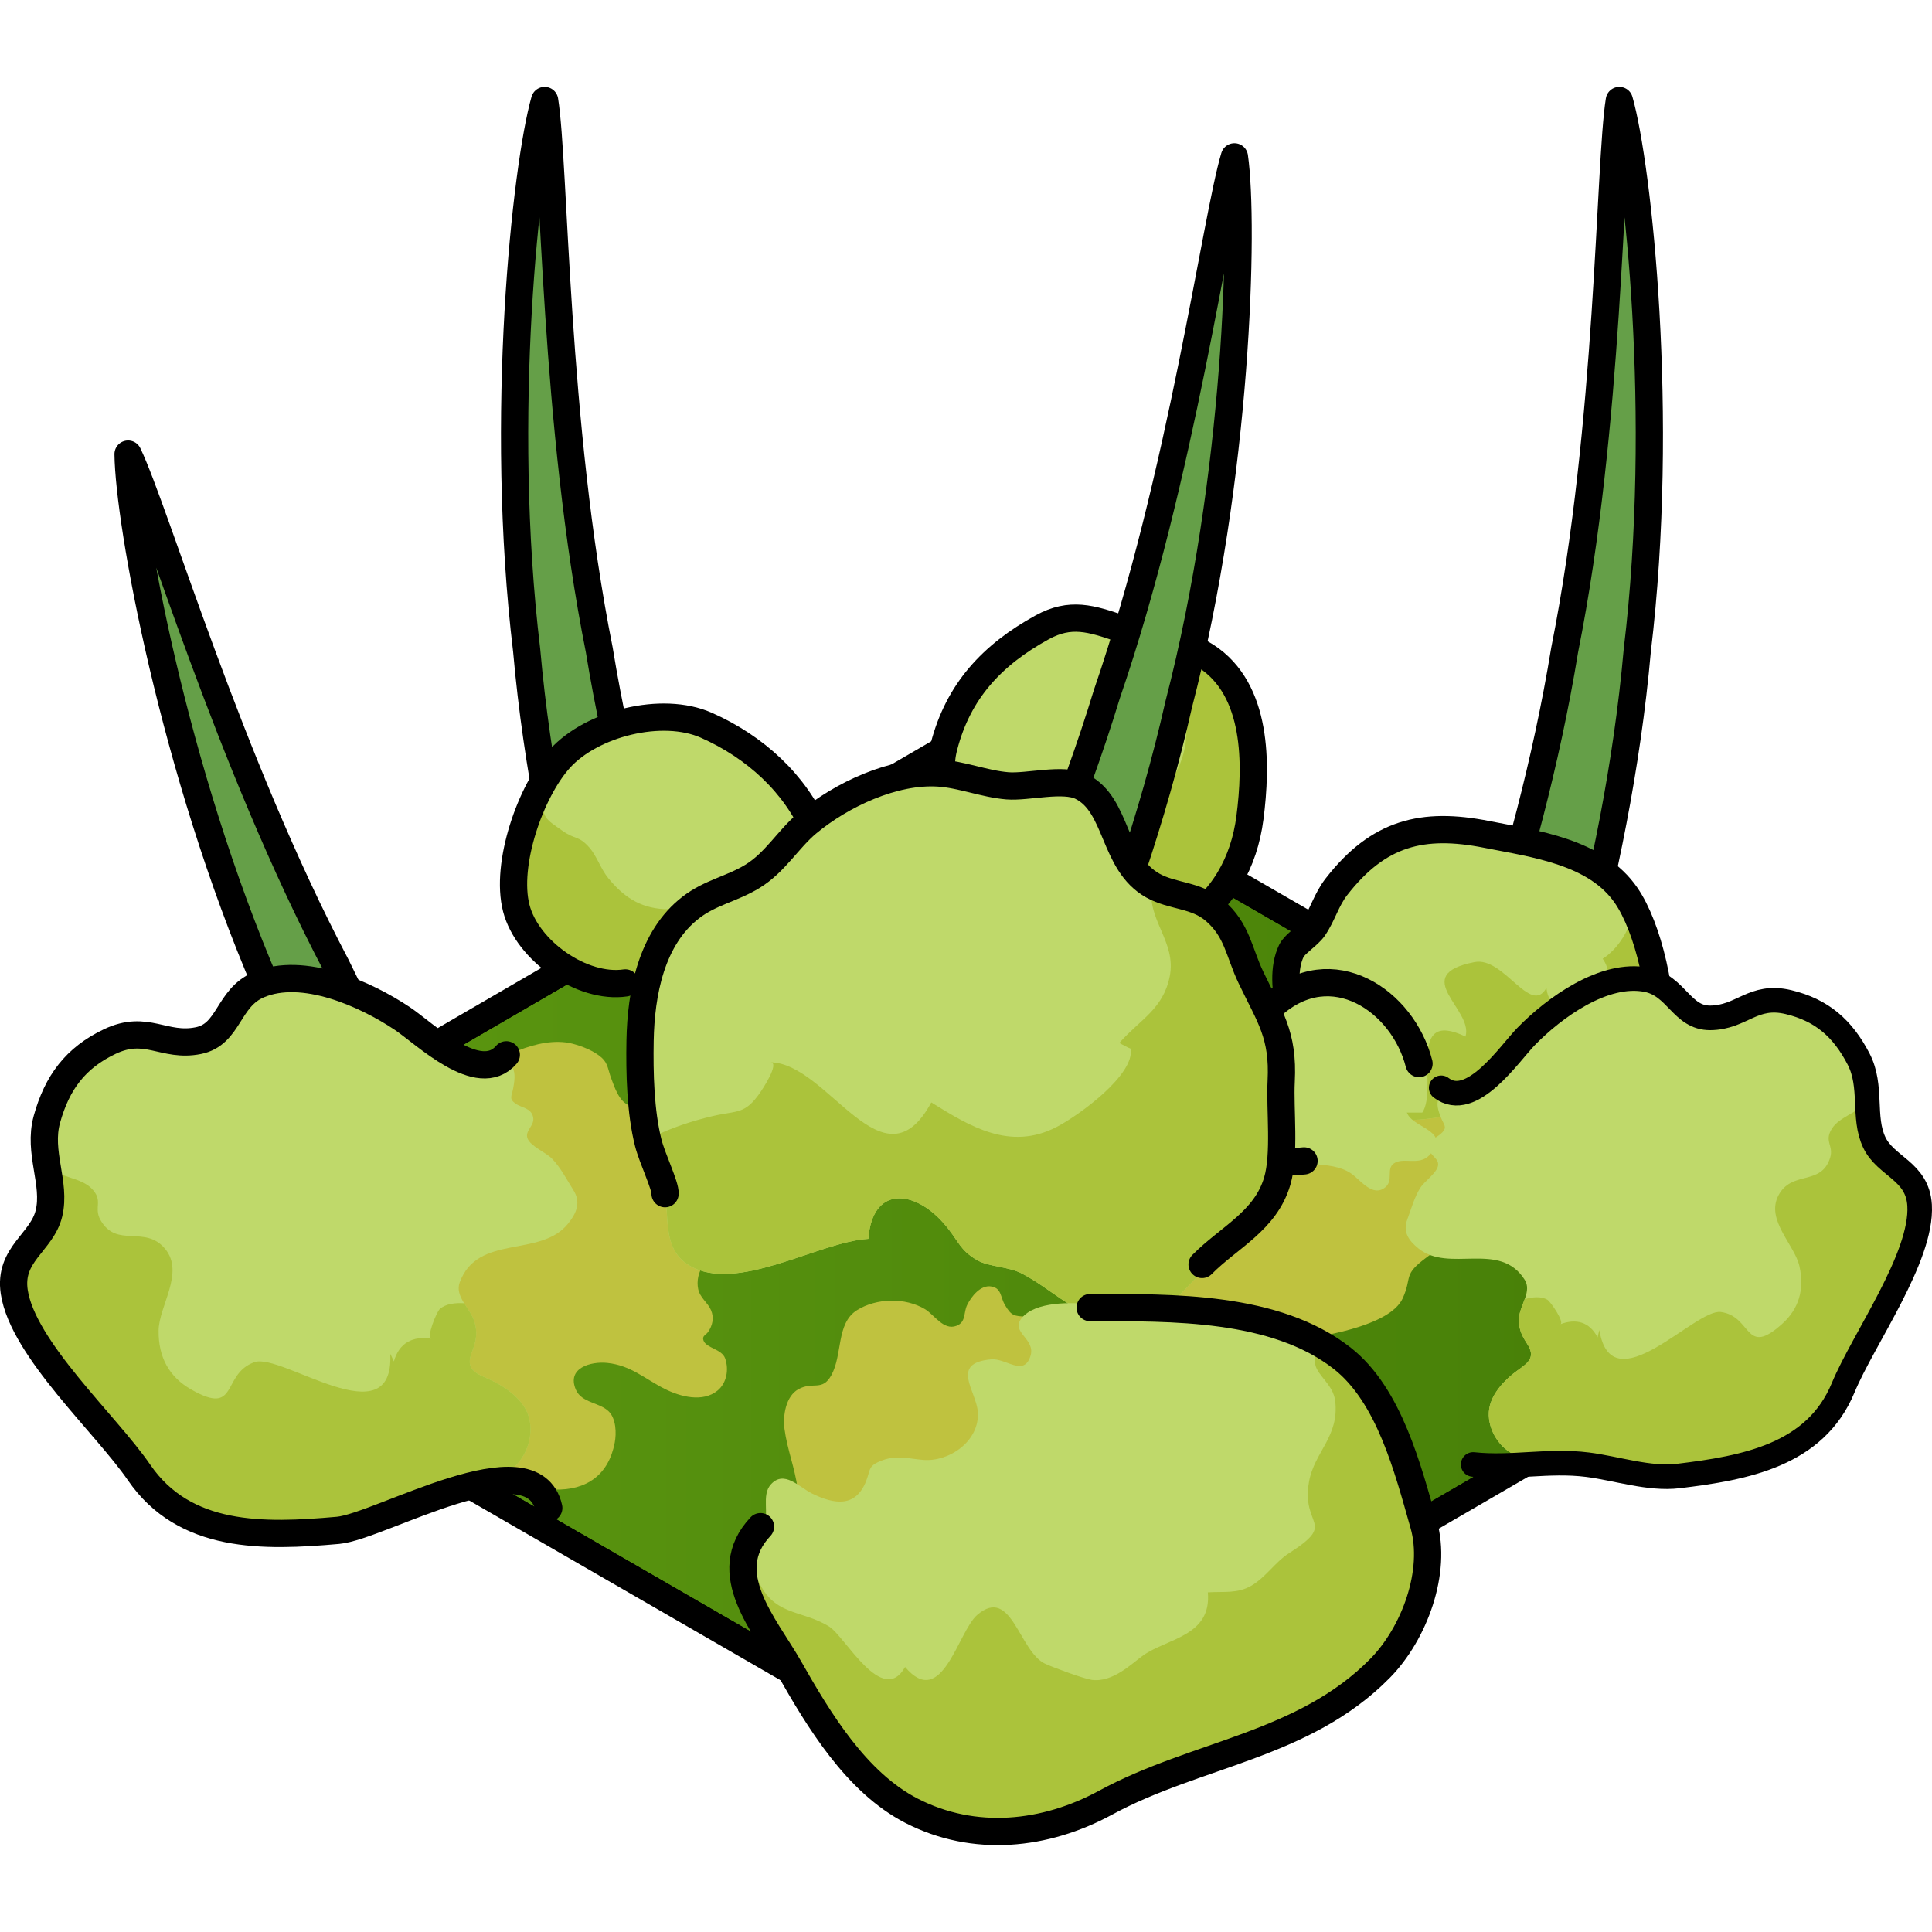
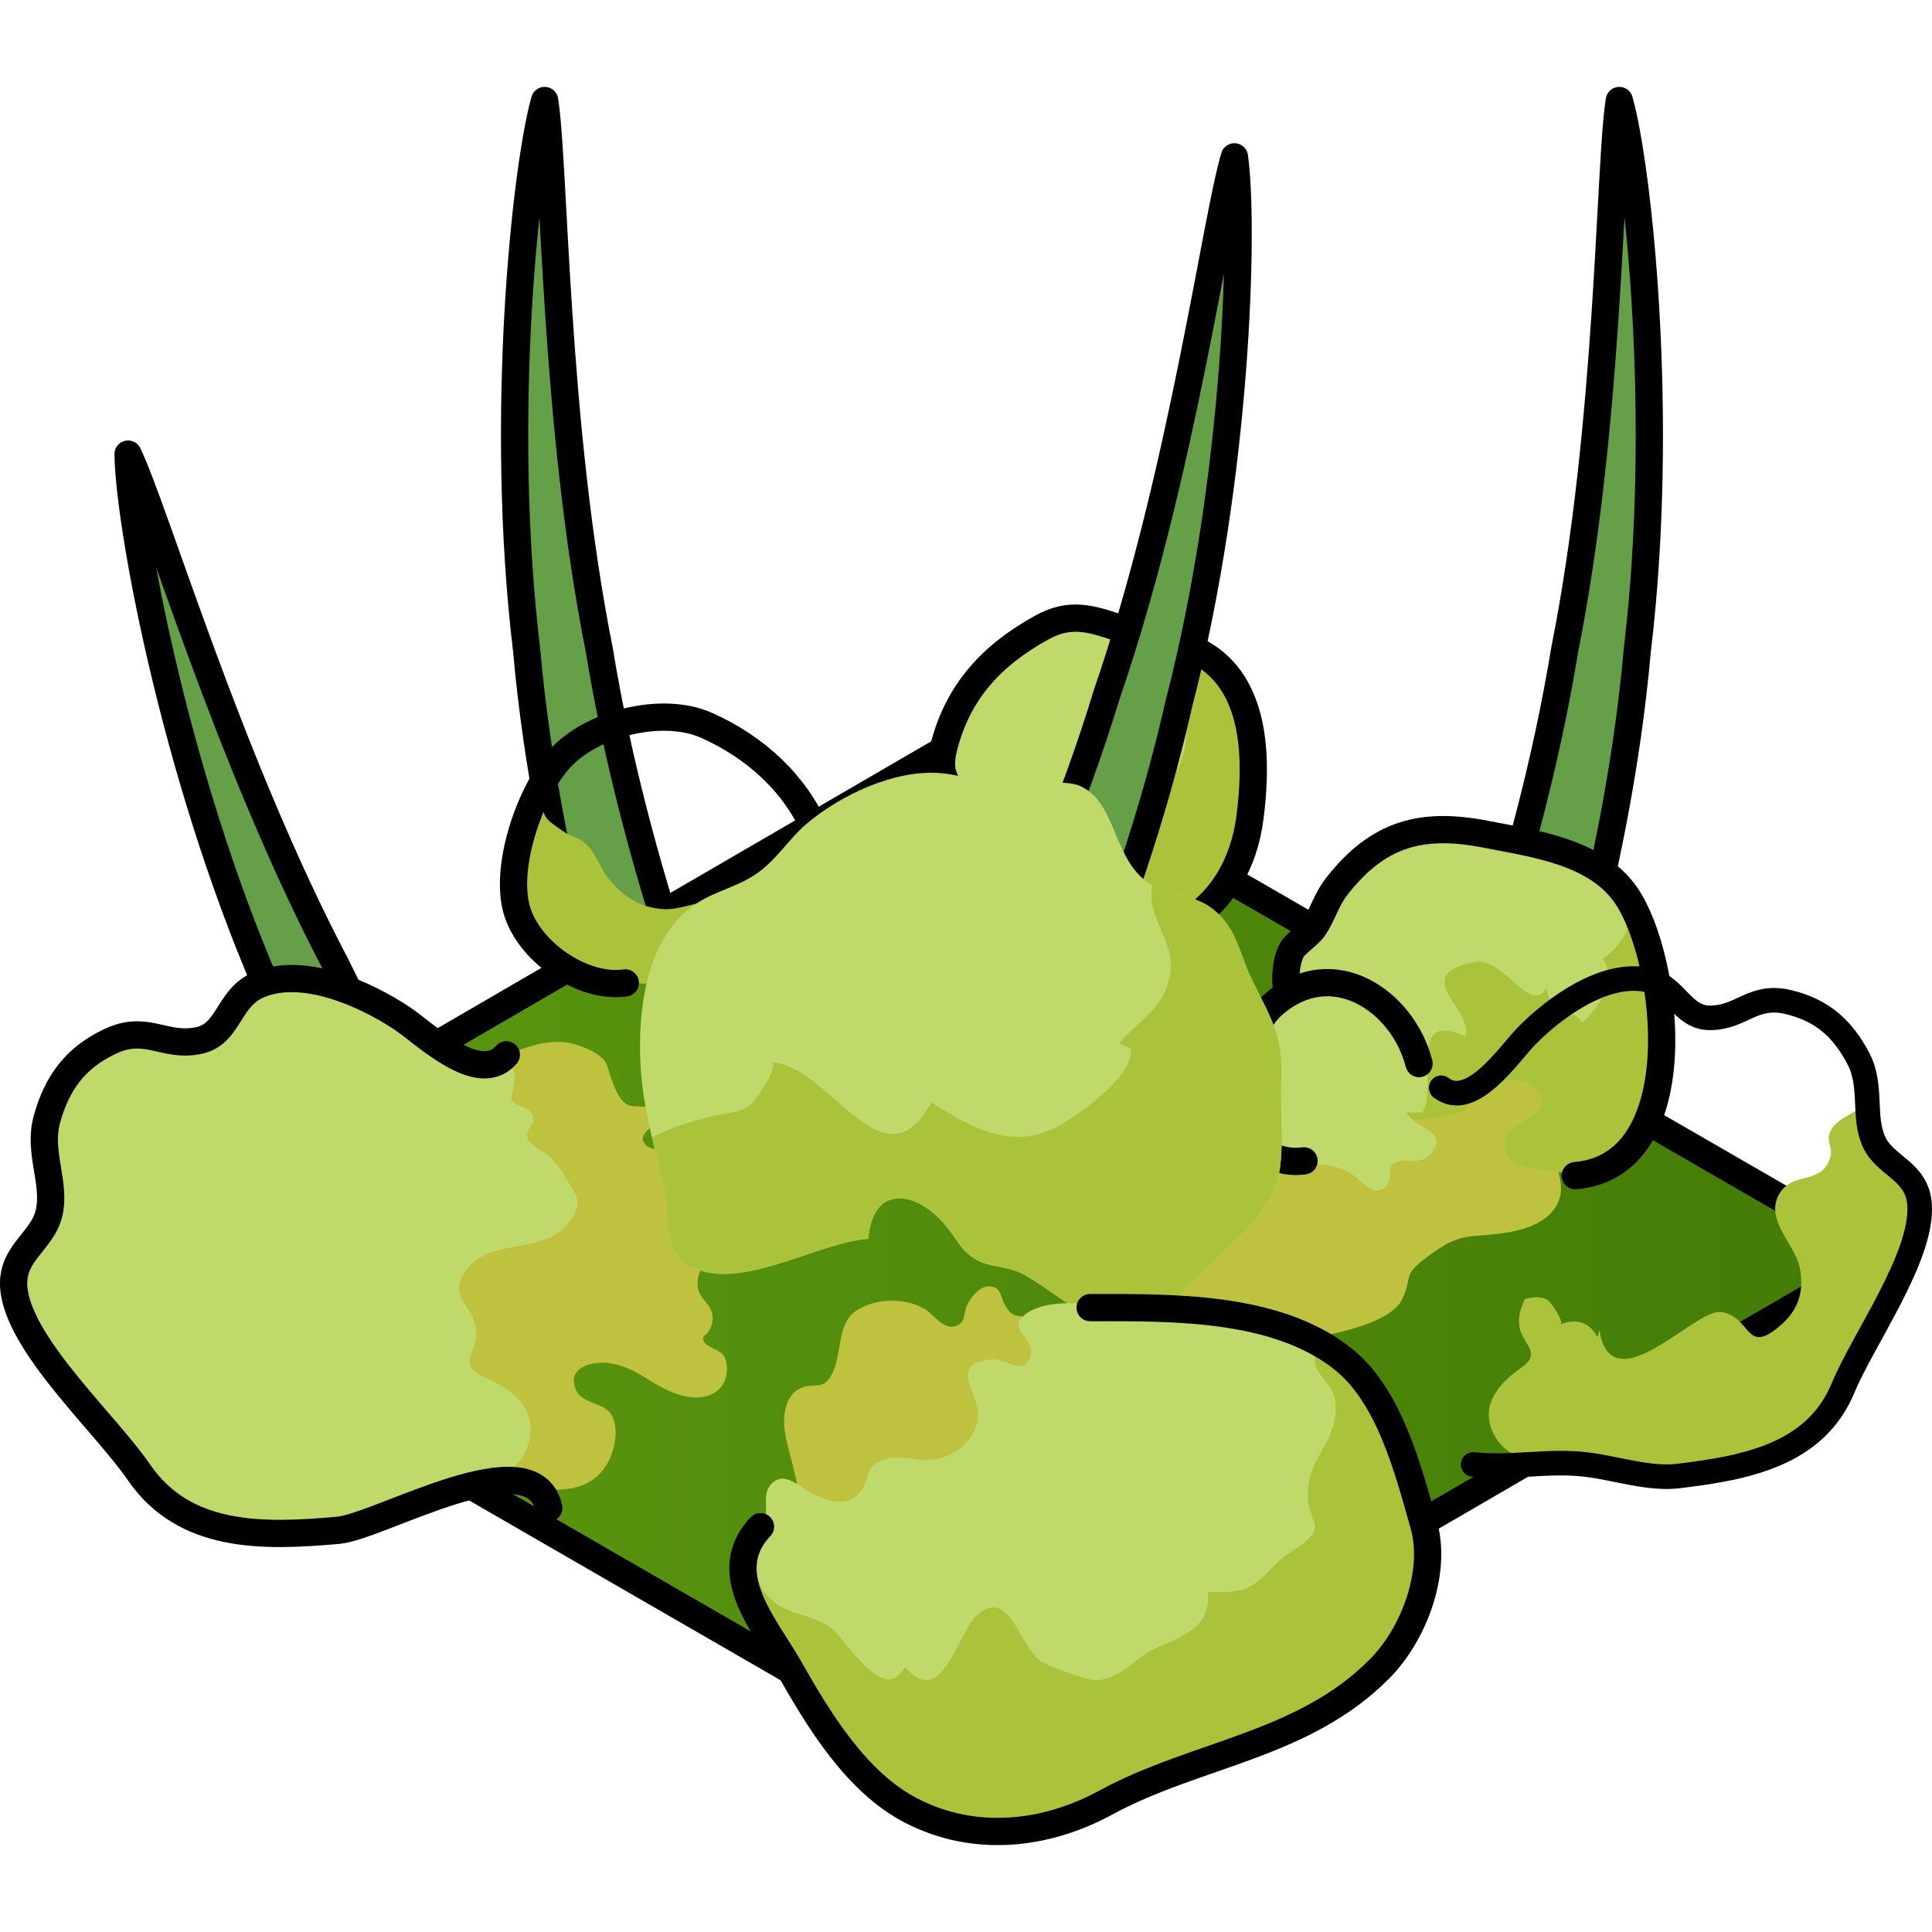
<svg xmlns="http://www.w3.org/2000/svg" xmlns:xlink="http://www.w3.org/1999/xlink" version="1.1" id="Layer_1" width="800px" height="800px" viewBox="0 0 106.362 96.796" enable-background="new 0 0 106.362 96.796" xml:space="preserve">
  <g>
    <g>
      <path fill="#659F48" d="M79.607,54.417c-0.122,0.026,4.473-10.804,6.532-23.419c2.491-12.473,2.446-26.73,3.009-30.248    c1.025,3.602,2.539,17.4,0.989,30.27c-1.142,12.956-5.347,24.981-6.328,27.046" />
      <path fill="none" stroke="#000000" stroke-width="1.5" stroke-linecap="round" stroke-linejoin="round" stroke-miterlimit="10" d="    M79.607,54.417c-0.122,0.026,4.473-10.804,6.532-23.419c2.491-12.473,2.446-26.73,3.009-30.248    c1.025,3.602,2.539,17.4,0.989,30.27c-1.142,12.956-5.347,24.981-6.328,27.046" />
    </g>
    <g>
      <path fill="#659F48" d="M39.524,54.417c0.122,0.026-4.473-10.804-6.532-23.419c-2.491-12.473-2.446-26.73-3.009-30.248    c-1.025,3.602-2.539,17.4-0.989,30.27c1.142,12.956,5.347,24.981,6.328,27.046" />
      <path fill="none" stroke="#000000" stroke-width="1.5" stroke-linecap="round" stroke-linejoin="round" stroke-miterlimit="10" d="    M39.524,54.417c0.122,0.026-4.473-10.804-6.532-23.419c-2.491-12.473-2.446-26.73-3.009-30.248    c-1.025,3.602-2.539,17.4-0.989,30.27c1.142,12.956,5.347,24.981,6.328,27.046" />
    </g>
    <g>
      <path fill="#659F48" d="M31.413,68.978c0.125-0.01-7.352-9.093-12.902-20.606C12.586,37.116,8.588,23.43,7.051,20.217    c0.038,3.744,2.498,17.406,7.632,29.308c4.768,12.102,12.209,22.441,13.735,24.143" />
      <path fill="none" stroke="#000000" stroke-width="1.5" stroke-linecap="round" stroke-linejoin="round" stroke-miterlimit="10" d="    M31.413,68.978c0.125-0.01-7.352-9.093-12.902-20.606C12.586,37.116,8.588,23.43,7.051,20.217    c0.038,3.744,2.498,17.406,7.632,29.308c4.768,12.102,12.209,22.441,13.735,24.143" />
    </g>
    <g>
      <g>
        <linearGradient id="SVGID_1_" gradientUnits="userSpaceOnUse" x1="4.009" y1="64.36" x2="103.546" y2="64.36">
          <stop offset="0" style="stop-color:#5F9B12" />
          <stop offset="1" style="stop-color:#437B06" />
        </linearGradient>
        <polyline fill="url(#SVGID_1_)" points="103.546,64.362 53.612,35.533 4.009,64.359 53.944,93.188 103.546,64.362    " />
        <path fill="#BFC23F" d="M85.486,53.932c0.946,1.453-0.063,2.199-0.159,3.577c-0.104,1.481,1.31,2.965,0.157,4.37     c-0.938,1.144-2.831,1.266-4.18,1.367c-1.193,0.09-1.75,0.443-2.749,1.181c-1.36,1.005-0.784,1.057-1.331,2.265     c-0.708,1.564-4.67,2.166-6.238,2.326c-2.482,0.254-4.308,1.297-6.496-0.253c-2.334-1.652-4.395-5.779-1.81-8.146     c1.178-1.077,2.996-1.293,4.472-1.804c1.412-0.489,2.093-1.124,3.143-2.161c1.747-1.725,5.391-3.541,7.838-3.941     C80.662,52.299,83.854,51.424,85.486,53.932z" />
-         <path fill="#BFC23F" d="M52.217,38.488c-1.835,2.058,0.535,4.223,0.17,6.155c-0.257,1.363-1.856,1.634-1.667,3.335     c0.253,2.272,3.28,2.562,4.96,3.542c1.647,0.96,1.391,1.76,1.902,3.45c0.743,2.459,4.362,5.344,6.493,3.121     c1.884-1.965,1.241-2.452,1.161-4.619c-0.07-1.923,1.535-2.244,2.098-3.83c0.912-2.566-1.995-3.81-2.426-6.11     c-0.37-1.974,0.313-3.846-1.195-5.543c-1.847-2.078-6.574-2.596-8.333-0.167" />
+         <path fill="#BFC23F" d="M52.217,38.488c-0.257,1.363-1.856,1.634-1.667,3.335     c0.253,2.272,3.28,2.562,4.96,3.542c1.647,0.96,1.391,1.76,1.902,3.45c0.743,2.459,4.362,5.344,6.493,3.121     c1.884-1.965,1.241-2.452,1.161-4.619c-0.07-1.923,1.535-2.244,2.098-3.83c0.912-2.566-1.995-3.81-2.426-6.11     c-0.37-1.974,0.313-3.846-1.195-5.543c-1.847-2.078-6.574-2.596-8.333-0.167" />
        <path fill="#BFC23F" d="M26.931,54.22c0.146-0.614,1.084-0.969,1.591-1.169c0.918-0.361,2.012-0.627,2.993-0.377     c0.529,0.135,1.214,0.405,1.625,0.785c0.332,0.306,0.345,0.684,0.497,1.093c0.189,0.511,0.461,1.356,1.041,1.534     c0.394,0.121,2.05-0.124,1.547,0.802c-0.222,0.407-1.23,0.751-0.67,1.365c0.46,0.505,1.677-0.022,2.207-0.127     c1.306-0.256,2.319,0.21,3.048,1.344c0.632,0.982,0.738,2.453,0.071,3.429c-0.578,0.844-1.596,1.186-2.17,1.985     c-0.258,0.361-0.365,0.854-0.275,1.294c0.102,0.495,0.522,0.737,0.706,1.164c0.182,0.421,0.087,0.849-0.16,1.204     c-0.119,0.171-0.343,0.21-0.253,0.468c0.15,0.43,1.008,0.465,1.192,0.987c0.218,0.618,0.081,1.362-0.416,1.77     c-0.812,0.667-2.05,0.342-2.909-0.09c-1.11-0.559-1.859-1.294-3.166-1.431c-0.896-0.093-2.254,0.272-1.723,1.482     c0.317,0.723,1.308,0.689,1.811,1.193c0.396,0.397,0.426,1.187,0.324,1.718c-0.336,1.766-1.545,2.633-3.325,2.578     c-1.219-0.037-2.814,0.053-3.879-0.619c-0.921-0.583-1.579-1.622-2.336-2.392c-0.842-0.855-1.827-1.484-2.746-2.245     c-1.154-0.955-2.058-2.143-3.008-3.289c-0.684-0.826-1.538-1.579-1.619-2.712c-0.185-2.612,1.446-5.906,3.502-7.495" />
        <path fill="#BFC23F" d="M43.853,80.838c-0.352-0.699-0.026-1.322,0.121-2.016c0.141-0.662,0.021-1.012-0.062-1.645     c-0.147-1.131-0.577-2.175-0.724-3.293c-0.097-0.736,0.072-1.802,0.765-2.186c0.801-0.443,1.313,0.138,1.813-0.768     c0.632-1.145,0.262-2.862,1.414-3.584c1.074-0.672,2.655-0.707,3.745-0.055c0.513,0.307,1.016,1.184,1.725,0.918     c0.543-0.203,0.384-0.71,0.593-1.145c0.225-0.467,0.746-1.13,1.339-1.021c0.569,0.104,0.479,0.575,0.746,1.023     c0.355,0.596,0.49,0.602,1.177,0.64c0.934,0.052,1.598,0.172,2.461,0.58c1.719,0.813,3.29,1.555,2.602,3.66     c-0.354,1.085-1.323,2.698-2.481,3.054c-0.823,0.252-1.574-0.142-2.34-0.293c-0.706-0.139-1.932-0.045-2.238,0.752     c-0.191,0.498,0.197,1.134,0.242,1.622c0.126,1.363-0.459,3.135-1.984,2.355c-0.232,1.173-0.524,1.1-1.408,0.472     c-0.864-0.615-1.246-0.344-2.252-0.388c0.031,1.92-1.647,2.936-3.423,2.538C44.975,81.902,44.193,81.515,43.853,80.838z" />
        <g enable-background="new    ">
          <defs>
-             <polygon id="SVGID_2_" enable-background="new    " points="4.009,64.359 53.612,35.533 103.546,64.362 53.944,93.188      " />
-           </defs>
+             </defs>
          <clipPath id="SVGID_3_">
            <use xlink:href="#SVGID_2_" overflow="visible" />
          </clipPath>
        </g>
        <g>
          <defs>
            <polygon id="SVGID_4_" points="4.009,64.359 53.612,35.533 103.546,64.362 53.944,93.188      " />
          </defs>
          <clipPath id="SVGID_5_">
            <use xlink:href="#SVGID_4_" overflow="visible" />
          </clipPath>
          <polyline clip-path="url(#SVGID_5_)" fill="none" stroke="#000000" stroke-width="1.5" stroke-linecap="round" stroke-linejoin="round" stroke-miterlimit="10" points="      103.546,64.362 53.612,35.533 4.009,64.359 53.944,93.188 103.546,64.362     " />
          <use xlink:href="#SVGID_4_" overflow="visible" fill="none" stroke="#000000" stroke-width="1.5" stroke-linecap="round" stroke-linejoin="round" stroke-miterlimit="10" />
        </g>
      </g>
    </g>
    <path fill="#BFD96A" d="M89.527,44.519c0.029,0.043,0.059,0.087,0.087,0.131c1.921,3,2.379,7.662,1.491,11.056   c-0.439,1.678-1.523,3.674-3.388,4.07c-0.892,0.189-2.049-0.097-2.947-0.175c-0.976-0.084-2.156-0.363-1.927-1.619   c0.185-1.009,1.373-0.947,1.817-1.663c0.648-1.043-0.745-1.765-1.716-1.582c-1.312,0.247-1.836,1.673-3.179,1.897   c-0.514,0.087-2.011,0.348-2.476,0.188c-0.688-0.236-0.639-1.134-1.262-1.441c-0.756-0.373-1.649,0.402-2.409,0.439   c-1.712,0.083-1.674-2.002-2.076-3.172c-0.522-1.519-1.191-3.53-0.45-5.085c0.183-0.383,0.934-0.837,1.225-1.258   c0.494-0.717,0.693-1.547,1.258-2.272c2.309-2.966,4.729-3.58,8.278-2.878C84.503,41.679,87.87,42.101,89.527,44.519z" />
    <path fill="#ABC33B" d="M88.232,47.998c0.855,1.194-0.225,2.688-1.132,3.53c-0.575-0.944-1.815-0.509-1.964-1.927   c-0.874,1.564-2.344-1.734-3.955-1.42c-3.658,0.715-0.042,2.609-0.502,4.102c-3.3-1.581-1.482,2.851-2.376,4.183H76.84   c0.111,0.154,0.247,0.285,0.451,0.355c0.465,0.16,1.962-0.101,2.476-0.188c1.343-0.225,1.867-1.65,3.179-1.897   c0.971-0.183,2.364,0.539,1.716,1.582c-0.444,0.716-1.633,0.654-1.817,1.663c-0.229,1.256,0.951,1.535,1.927,1.619   c0.898,0.078,2.056,0.364,2.947,0.175c1.864-0.396,2.948-2.393,3.388-4.07c0.834-3.188,0.463-7.48-1.177-10.478   C89.834,46.277,89.07,47.484,88.232,47.998z" />
    <path fill="none" stroke="#000000" stroke-width="1.5" stroke-linecap="round" stroke-linejoin="round" stroke-miterlimit="10" d="   M72.115,54.258c-0.607-1.75-1.913-4.826-1.021-6.695c0.183-0.383,0.934-0.837,1.225-1.258c0.494-0.717,0.693-1.547,1.258-2.272   c2.309-2.966,4.729-3.58,8.278-2.878c2.648,0.524,6.016,0.946,7.673,3.364c2.382,3.475,3.696,14.89-2.804,15.42" />
    <path fill="#BFD96A" d="M70.051,50.565c2.17-1.942,5.108-1.403,6.864,0.791c0.514,0.642,1.55,2.215,1.54,3.041   c-0.009,0.771-1.406,1.336-0.953,2.175c0.42,0.776,2.419,0.939,1.192,2.24c-0.583,0.617-1.463,0.067-1.985,0.475   c-0.393,0.307,0.014,0.923-0.447,1.296c-0.706,0.572-1.377-0.43-1.898-0.776c-1.119-0.747-2.97-0.303-4.248-0.905   c-0.933-0.44-1.418-1.382-1.632-2.35C68.061,54.633,68.527,51.929,70.051,50.565z" />
    <path fill="none" stroke="#000000" stroke-width="1.5" stroke-linecap="round" stroke-linejoin="round" stroke-miterlimit="10" d="   M71.791,59.127c-4.484,0.513-4.042-6.502-1.74-8.562c3.26-2.918,7.188-0.264,8.07,3.205" />
-     <path fill="#BFD96A" d="M38.886,35.144c-2.443-1.081-6.31-0.097-8.063,1.838c-1.605,1.771-3.028,5.799-2.399,8.238   c0.417,1.617,1.829,2.931,3.302,3.619c1.736,0.811,3.625,0.379,5.473,0.603c1.37,0.165,2.944,0.44,3.753-1.003   c0.728-1.297-0.877-2.22,0.985-2.929c0.706-0.269,0.98-0.203,1.17-0.998c0.134-0.562-0.363-0.667,0.497-1.001   c0.453-0.176,0.932,0.064,1.31-0.429c0.979-1.28-0.728-3.616-1.513-4.573C42.198,37.042,40.614,35.908,38.886,35.144z" />
    <path fill="#ABC33B" d="M40.951,48.438c0.312-0.556,0.195-1.043,0.107-1.474c-0.063-0.071-0.13-0.134-0.187-0.219   c-0.238-0.359-0.46-1.413-0.743-1.643c-0.874-0.708-2.448,0.232-3.566,0.167c-1.357-0.08-2.248-0.694-3.082-1.715   c-0.406-0.498-0.629-1.219-1.036-1.679c-0.603-0.68-0.763-0.413-1.479-0.92c-0.928-0.656-1.105-0.684-1.118-1.88   c-0.003-0.246,0.044-0.566,0.12-0.884c-1.2,2.017-2.055,5.039-1.543,7.026c0.417,1.617,1.829,2.931,3.302,3.619   c1.736,0.811,3.625,0.379,5.473,0.603C38.568,49.606,40.143,49.882,40.951,48.438z" />
    <path fill="none" stroke="#000000" stroke-width="1.5" stroke-linecap="round" stroke-linejoin="round" stroke-miterlimit="10" d="   M44.879,40.932c-1.092-2.563-3.294-4.594-5.993-5.788c-2.443-1.081-6.31-0.097-8.063,1.838c-1.605,1.771-3.028,5.799-2.399,8.238   c0.603,2.336,3.622,4.456,6.002,4.109" />
    <path fill="#BFD96A" d="M68.813,40.24c-0.222,1.713-0.895,3.424-2.119,4.67c-0.465,0.474-0.999,0.803-1.571,1.127   c-0.367,0.208-0.66,0.583-1.088,0.28c-0.151-0.106-0.103-0.396-0.286-0.481c-0.59-0.272-1.102,0.101-1.585,0.424   c-0.594,0.397-0.547,0.59-1.284,0.25c-0.598-0.275-0.938-1.014-1.474-1.273c-1.735-0.842-2.149,2.361-3.564,1.582   c-0.932-0.513-0.048-1.193-0.097-1.893c-0.086-1.203-1.769-1.736-2.425-2.497c-0.813-0.939-0.191-1.106-0.388-2.237   c-0.301-1.741-1.501-1.799-0.964-3.876c0.788-3.047,2.64-5.04,5.405-6.561c1.555-0.854,2.7-0.489,4.33,0.071   c1.445,0.496,3.404,0.682,4.694,1.516C69.255,33.188,69.19,37.317,68.813,40.24z" />
    <path fill="#ABC33B" d="M66.397,31.342c-1.097-0.709-2.676-0.951-4.014-1.312c1.093,1.12,2.373,2.561,2.774,4.07   c0.401,1.511,0.064,3.228-0.893,4.325c-0.846,0.971-2.465,1.266-2.458,2.66c-1.515-0.176-0.762,1.343-1.416,2.07   c-0.769,0.855-1.598,0.262-2.435,0.229c-0.875-0.036-1.837,0.339-2.439,0.911c0.119,0.19,0.21,0.395,0.227,0.63   c0.049,0.699-0.835,1.38,0.097,1.893c1.415,0.779,1.829-2.424,3.564-1.582c0.536,0.26,0.876,0.998,1.474,1.273   c0.737,0.34,0.69,0.147,1.284-0.25c0.483-0.323,0.995-0.696,1.585-0.424c0.184,0.085,0.135,0.375,0.286,0.481   c0.428,0.303,0.721-0.072,1.088-0.28c0.572-0.324,1.106-0.653,1.571-1.127c1.225-1.246,1.897-2.957,2.119-4.67   C69.19,37.317,69.255,33.188,66.397,31.342z" />
    <path fill="none" stroke="#000000" stroke-width="1.5" stroke-linecap="round" stroke-linejoin="round" stroke-miterlimit="10" d="   M55.056,43.522c-0.561-0.346-1.269-0.552-1.736-1.094c-0.813-0.939-0.191-1.106-0.388-2.237c-0.301-1.741-1.501-1.799-0.964-3.876   c0.788-3.047,2.64-5.04,5.405-6.561c1.555-0.854,2.7-0.489,4.33,0.071c1.445,0.496,3.404,0.682,4.694,1.516   c2.857,1.847,2.793,5.976,2.415,8.898c-0.316,2.446-1.495,4.623-3.658,5.869" />
    <path fill="#BFD96A" d="M22.153,51.291c-2.024-1.354-5.471-2.906-7.921-1.858c-1.71,0.732-1.597,2.728-3.313,3.073   c-1.899,0.383-2.851-0.912-4.872,0.049c-1.889,0.898-2.903,2.254-3.465,4.283c-0.504,1.822,0.514,3.517,0.113,5.18   c-0.386,1.604-2.227,2.238-1.91,4.326c0.476,3.141,5.048,7.279,6.869,9.934c2.514,3.662,6.834,3.554,10.956,3.188   c2.273-0.203,4.387-1.807,6.477-2.614c0.521-0.201,1.081-0.424,1.637-0.503c0.558-0.079,0.935,0.131,1.431-0.243   c0.879-0.663,1.295-2.012,0.902-3.045c-0.338-0.888-1.338-1.564-2.168-1.927c-0.769-0.335-1.265-0.562-0.916-1.467   c0.238-0.62,0.344-1.087,0.124-1.748c-0.229-0.689-1.072-1.335-0.787-2.106c0.99-2.682,4.424-1.338,5.953-3.218   c0.494-0.608,0.726-1.195,0.3-1.866c-0.369-0.581-0.694-1.23-1.175-1.727c-0.322-0.334-1.183-0.681-1.346-1.113   c-0.162-0.434,0.41-0.703,0.308-1.172c-0.112-0.514-0.633-0.505-0.973-0.747c-0.374-0.266-0.2-0.424-0.123-0.844   c0.058-0.316,0.143-0.825-0.031-1.116c-0.294-0.495-0.888-0.365-1.331-0.294c-0.577,0.095-1.156-0.05-1.68-0.291   C24.075,52.903,23.184,51.98,22.153,51.291z" />
-     <path fill="#ABC33B" d="M26.725,76.349c0.558-0.079,0.935,0.131,1.431-0.243c0.879-0.663,1.295-2.012,0.902-3.045   c-0.338-0.888-1.338-1.564-2.168-1.927c-0.769-0.335-1.265-0.562-0.916-1.467c0.238-0.62,0.344-1.087,0.124-1.748   c-0.107-0.321-0.346-0.634-0.543-0.953c-0.477-0.031-1.001,0.019-1.341,0.315c-0.177,0.154-0.761,1.59-0.47,1.635   c-1.01-0.157-1.771,0.22-2.059,1.252c-0.063-0.115-0.125-0.282-0.2-0.415c0.222,4.669-5.976-0.073-7.476,0.455   c-1.84,0.648-0.84,3.03-3.514,1.487c-1.178-0.68-1.78-1.752-1.764-3.227c0.016-1.355,1.443-3.18,0.362-4.494   c-1.112-1.351-2.665-0.008-3.561-1.591c-0.392-0.691,0.174-1.054-0.478-1.725c-0.604-0.623-1.74-0.598-2.463-1.219   c0.144,0.876,0.307,1.73,0.103,2.577c-0.386,1.604-2.227,2.238-1.91,4.326c0.476,3.141,5.048,7.279,6.869,9.934   c2.514,3.662,6.834,3.554,10.956,3.188c2.273-0.203,4.387-1.807,6.477-2.614C25.608,76.65,26.169,76.428,26.725,76.349z" />
    <g>
      <path fill="#659F48" d="M51.336,55.763c-0.125,0.009,5.875-10.11,9.601-22.337c4.135-12.028,5.993-26.165,7.021-29.575    c0.534,3.706,0.192,17.583-3.063,30.13c-2.861,12.688-8.635,24.044-9.883,25.958" />
      <path fill="none" stroke="#000000" stroke-width="1.5" stroke-linecap="round" stroke-linejoin="round" stroke-miterlimit="10" d="    M51.336,55.763c-0.125,0.009,5.875-10.11,9.601-22.337c4.135-12.028,5.993-26.165,7.021-29.575    c0.534,3.706,0.192,17.583-3.063,30.13c-2.861,12.688-8.635,24.044-9.883,25.958" />
    </g>
    <path fill="#BFD96A" d="M70.315,60.245c-0.628,2.122-3.107,3.877-4.593,5.453c-1.527,1.619-2.691,2.744-5.051,2.116   c-1.797-0.479-2.836-1.651-4.398-2.477c-0.762-0.401-1.822-0.367-2.47-0.739c-1.015-0.581-1.024-1.108-1.885-2.073   c-1.607-1.804-3.889-2.035-4.115,0.895c-2.731,0.154-7.255,3.043-9.868,1.459c-1.583-0.96-1.015-2.872-1.41-4.481   c-0.676-2.759-1.342-4.971-1.287-7.896c0.048-2.59,0.605-5.649,2.808-7.336c1.072-0.822,2.234-1.006,3.369-1.697   c1.271-0.773,1.967-2.051,3.042-2.945c1.865-1.551,4.742-2.912,7.221-2.751c1.265,0.082,2.517,0.602,3.78,0.706   c1.11,0.091,3.069-0.453,4.073,0.041c2.033,1.001,1.713,4.209,3.938,5.452c1.096,0.612,2.369,0.489,3.397,1.371   c1.253,1.073,1.335,2.292,2.001,3.684c1.032,2.161,1.799,3.138,1.666,5.719C70.454,56.287,70.756,58.761,70.315,60.245z" />
    <path fill="#ABC33B" d="M70.315,60.245c0.44-1.484,0.139-3.958,0.218-5.5c0.133-2.581-0.634-3.558-1.666-5.719   c-0.666-1.392-0.748-2.61-2.001-3.684c-1.028-0.882-2.302-0.759-3.397-1.371c-0.012-0.007-0.021-0.015-0.033-0.022   c-0.002,0.009-0.005,0.015-0.007,0.023c-0.354,1.834,1.354,3.074,0.968,4.996c-0.364,1.811-1.623,2.361-2.776,3.666   c0.227,0.124,0.382,0.211,0.623,0.316c0.248,1.411-2.811,3.657-4.08,4.313c-2.563,1.325-4.779-0.04-6.893-1.355   c-2.657,4.911-5.663-2.17-8.857-2.209c0.544,0.007-0.468,1.528-0.562,1.662c-0.859,1.234-1.239,0.975-2.622,1.301   c-1.194,0.282-2.307,0.659-3.335,1.167c0.193,0.827,0.41,1.668,0.631,2.567c0.396,1.609-0.173,3.521,1.41,4.481   c2.613,1.584,7.137-1.305,9.868-1.459c0.227-2.93,2.508-2.698,4.115-0.895c0.86,0.965,0.87,1.492,1.885,2.073   c0.647,0.372,1.708,0.338,2.47,0.739c1.563,0.825,2.602,1.998,4.398,2.477c2.359,0.628,3.523-0.497,5.051-2.116   C67.208,64.122,69.688,62.367,70.315,60.245z" />
    <path fill="none" stroke="#000000" stroke-width="1.5" stroke-linecap="round" stroke-linejoin="round" stroke-miterlimit="10" d="   M27.874,53.287c-1.516,1.758-4.491-1.173-5.721-1.996c-2.024-1.354-5.471-2.906-7.921-1.858c-1.71,0.732-1.597,2.728-3.313,3.073   c-1.899,0.383-2.851-0.912-4.872,0.049c-1.889,0.898-2.903,2.254-3.465,4.283c-0.504,1.822,0.514,3.517,0.113,5.18   c-0.386,1.604-2.227,2.238-1.91,4.326c0.476,3.141,5.048,7.279,6.869,9.934c2.514,3.662,6.834,3.554,10.956,3.188   c2.295-0.204,10.711-5.174,11.602-1.234" />
-     <path fill="none" stroke="#000000" stroke-width="1.5" stroke-linecap="round" stroke-linejoin="round" stroke-miterlimit="10" d="   M36.613,60.933c0.028-0.436-0.699-1.92-0.922-2.79c-0.436-1.712-0.485-3.866-0.453-5.639c0.048-2.591,0.605-5.651,2.808-7.338   c1.072-0.822,2.234-1.006,3.369-1.697c1.271-0.773,1.967-2.051,3.042-2.945c1.865-1.551,4.742-2.912,7.221-2.751   c1.265,0.082,2.517,0.602,3.78,0.706c1.11,0.091,3.069-0.453,4.073,0.041c2.033,1.001,1.713,4.209,3.938,5.452   c1.096,0.612,2.369,0.489,3.397,1.371c1.253,1.073,1.335,2.292,2.001,3.684c1.032,2.161,1.799,3.138,1.666,5.719   c-0.079,1.542,0.223,4.016-0.218,5.5c-0.65,2.197-2.653,3.082-4.137,4.584" />
    <path fill="#BFD96A" d="M73.906,70.005c-2.578-2.029-6.008-2.55-9.192-2.725c-1.56-0.086-3.112-0.037-4.649-0.245   c-1.026-0.139-3.083-0.179-3.825,0.755c-0.629,0.792,0.811,1.129,0.484,2.101c-0.379,1.126-1.341,0.088-2.16,0.162   c-2.29,0.208-0.814,1.722-0.732,2.894c0.112,1.594-1.558,2.756-2.999,2.643c-0.781-0.063-1.444-0.275-2.243,0.017   c-0.821,0.301-0.653,0.501-0.907,1.147c-0.576,1.467-1.749,1.288-2.979,0.684c-0.708-0.349-1.535-1.313-2.266-0.499   c-0.544,0.606-0.046,1.644-0.422,2.341c-0.456,0.846-1.121,1.158-1.113,2.324c0.014,2.03,1.598,3.767,2.547,5.439   c1.627,2.866,3.69,6.298,6.733,7.863c3.452,1.776,7.356,1.363,10.687-0.447c4.989-2.714,10.908-3.121,15.112-7.4   c1.888-1.922,3.14-5.32,2.397-7.917C77.512,76.105,76.493,72.041,73.906,70.005z" />
    <path fill="#ABC33B" d="M73.906,70.005c-0.405-0.319-0.837-0.589-1.279-0.837c-0.179,0.385-0.296,0.777-0.215,1.178   c0.121,0.604,0.987,1.109,1.094,1.994c0.236,1.959-1.145,2.808-1.438,4.438c-0.457,2.536,1.604,2.22-1.132,3.966   c-0.718,0.458-1.244,1.296-2.032,1.763c-0.769,0.454-1.502,0.317-2.41,0.373c0.22,2.406-2.235,2.54-3.546,3.462   c-0.619,0.436-1.669,1.514-2.843,1.357c-0.416-0.055-2.104-0.674-2.556-0.882c-1.458-0.671-1.851-4.329-3.754-2.69   c-1.064,0.918-1.927,5.268-3.967,2.864c-1.248,2.216-3.303-1.688-4.183-2.229c-1.597-0.979-3.09-0.531-3.979-2.7   c-0.167-0.406-0.268-1.085-0.376-1.751c-0.225,0.332-0.393,0.703-0.389,1.291c0.014,2.03,1.598,3.767,2.547,5.439   c1.627,2.866,3.69,6.298,6.733,7.863c3.452,1.776,7.356,1.363,10.687-0.447c4.989-2.714,10.908-3.121,15.112-7.4   c1.888-1.922,3.14-5.32,2.397-7.917C77.512,76.105,76.493,72.041,73.906,70.005z" />
    <path fill="none" stroke="#000000" stroke-width="1.5" stroke-linecap="round" stroke-linejoin="round" stroke-miterlimit="10" d="   M41.867,79.263c-2.396,2.54,0.262,5.456,1.582,7.779c1.627,2.866,3.69,6.298,6.733,7.863c3.452,1.776,7.356,1.363,10.687-0.447   c4.989-2.714,10.908-3.121,15.112-7.4c1.888-1.922,3.14-5.32,2.397-7.917c-0.867-3.035-1.886-7.1-4.473-9.136   c-3.695-2.907-9.412-2.801-13.89-2.801" />
-     <path fill="#BFD96A" d="M84.018,52.274c1.533-1.572,4.285-3.586,6.643-3.118c1.645,0.328,1.919,2.109,3.496,2.096   c1.747-0.018,2.346-1.337,4.308-0.866c1.835,0.44,2.983,1.447,3.857,3.133c0.784,1.515,0.202,3.199,0.865,4.593   c0.64,1.342,2.383,1.56,2.493,3.461c0.165,2.859-3.098,7.364-4.21,10.047c-1.535,3.699-5.367,4.409-9.072,4.855   c-2.044,0.245-4.208-0.776-6.202-1.098c-0.497-0.082-1.033-0.174-1.539-0.14s-0.801,0.289-1.307,0.053   c-0.899-0.421-1.519-1.534-1.364-2.52c0.133-0.846,0.888-1.63,1.553-2.104c0.616-0.439,1.012-0.731,0.536-1.466   c-0.327-0.503-0.508-0.896-0.436-1.52c0.074-0.65,0.696-1.377,0.301-2.005c-1.374-2.182-4.153-0.355-5.853-1.729   c-0.551-0.444-0.863-0.919-0.613-1.591c0.218-0.582,0.385-1.215,0.715-1.743c0.222-0.354,0.917-0.82,0.98-1.233   c0.062-0.412-0.494-0.543-0.49-0.976c0.004-0.476,0.464-0.563,0.719-0.841c0.28-0.304,0.098-0.411-0.048-0.768   c-0.111-0.269-0.28-0.702-0.182-0.991c0.167-0.491,0.716-0.487,1.119-0.507c0.527-0.024,1.012-0.261,1.429-0.57   C82.622,54.055,83.237,53.073,84.018,52.274z" />
    <path fill="#ABC33B" d="M84.656,75.237c-0.506,0.034-0.801,0.289-1.307,0.053c-0.899-0.421-1.519-1.534-1.364-2.52   c0.133-0.846,0.888-1.63,1.553-2.104c0.616-0.439,1.012-0.731,0.536-1.466c-0.327-0.503-0.508-0.896-0.436-1.52   c0.034-0.303,0.187-0.624,0.301-0.942c0.415-0.115,0.887-0.169,1.241,0.028c0.186,0.104,0.969,1.261,0.721,1.354   c0.86-0.325,1.604-0.136,2.049,0.722c0.034-0.113,0.058-0.272,0.1-0.403c0.675,4.16,5.26-1.179,6.682-0.993   c1.744,0.229,1.306,2.519,3.377,0.658c0.913-0.819,1.245-1.878,0.956-3.177c-0.267-1.193-1.867-2.536-1.158-3.897   c0.729-1.399,2.35-0.505,2.845-2.068c0.217-0.684-0.35-0.897,0.1-1.61c0.418-0.662,1.424-0.854,1.946-1.535   c0.036,0.8,0.052,1.584,0.39,2.294c0.64,1.342,2.383,1.56,2.493,3.461c0.165,2.859-3.098,7.364-4.21,10.047   c-1.535,3.699-5.367,4.409-9.072,4.855c-2.044,0.245-4.208-0.776-6.202-1.098C85.698,75.295,85.162,75.203,84.656,75.237z" />
    <path fill="none" stroke="#000000" stroke-width="1.353" stroke-linecap="round" stroke-linejoin="round" stroke-miterlimit="10" d="   M79.342,55.103c1.666,1.269,3.745-1.873,4.676-2.828c1.533-1.572,4.285-3.586,6.643-3.118c1.645,0.328,1.919,2.109,3.496,2.096   c1.747-0.018,2.346-1.337,4.308-0.866c1.835,0.44,2.983,1.447,3.857,3.133c0.784,1.515,0.202,3.199,0.865,4.593   c0.64,1.342,2.383,1.56,2.493,3.461c0.165,2.859-3.098,7.364-4.21,10.047c-1.535,3.699-5.367,4.409-9.072,4.855   c-1.61,0.194-3.409-0.424-5-0.623c-2.168-0.272-4.153,0.217-6.296-0.013" />
  </g>
</svg>